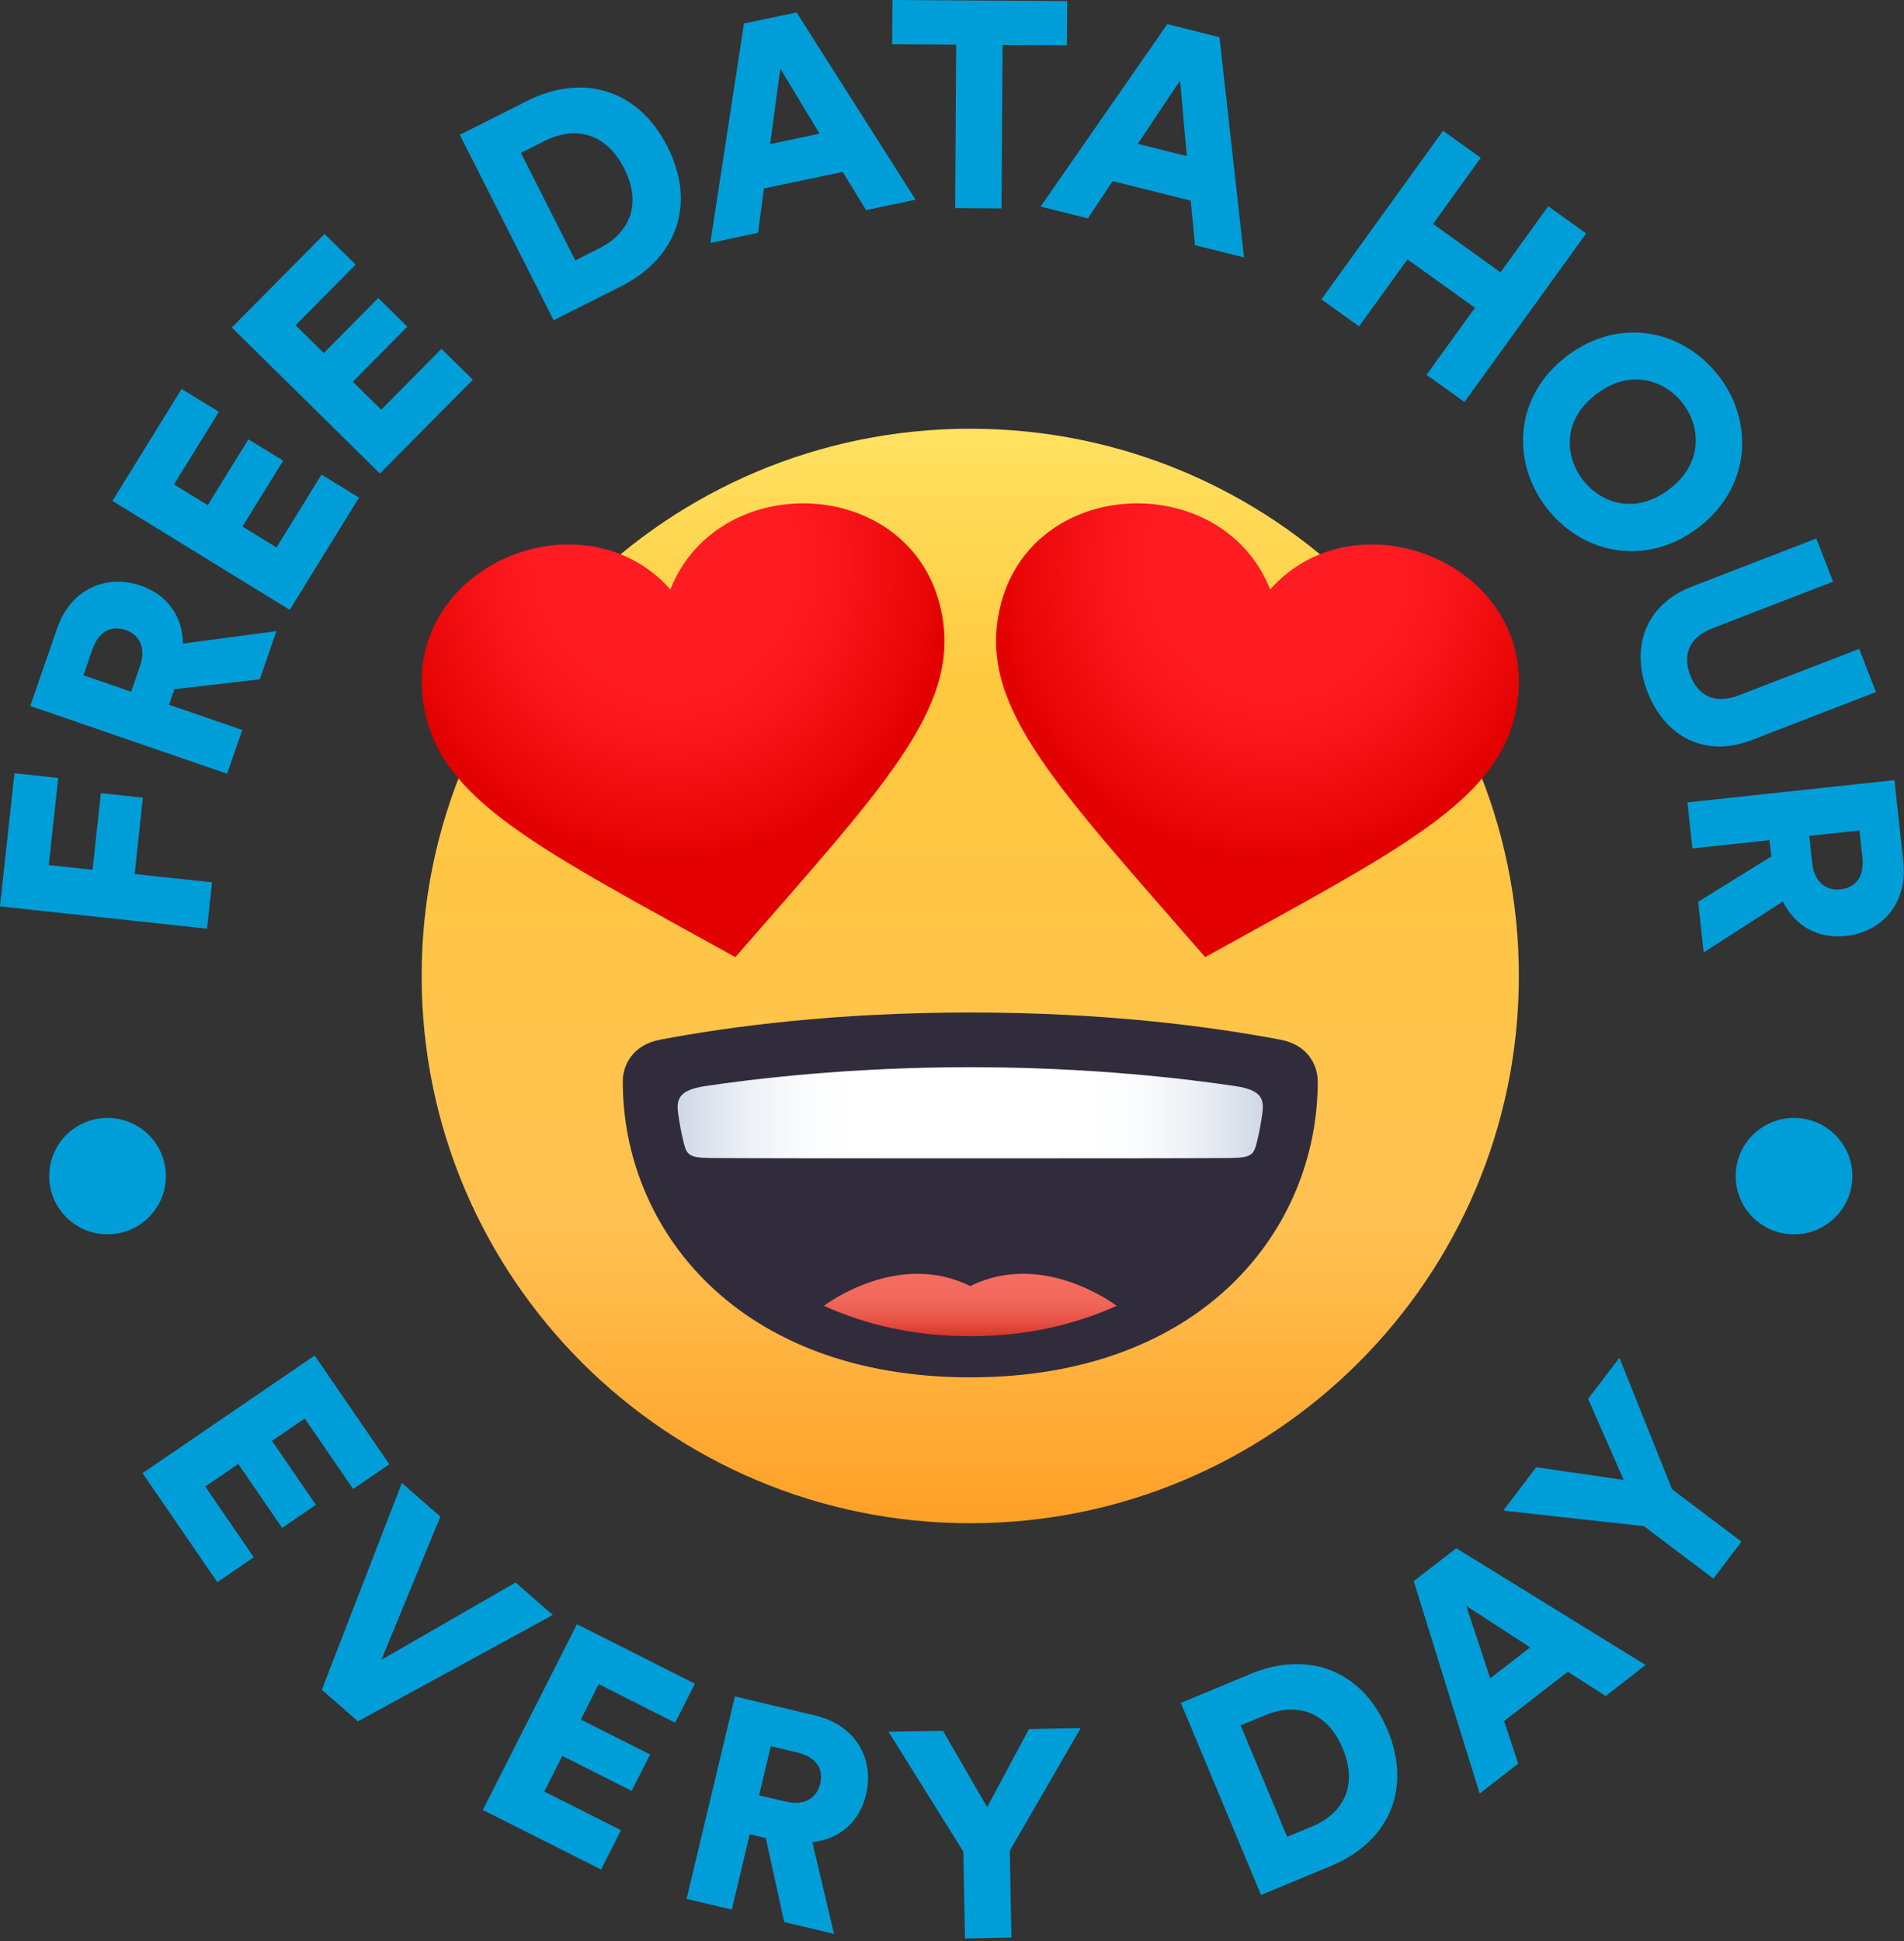
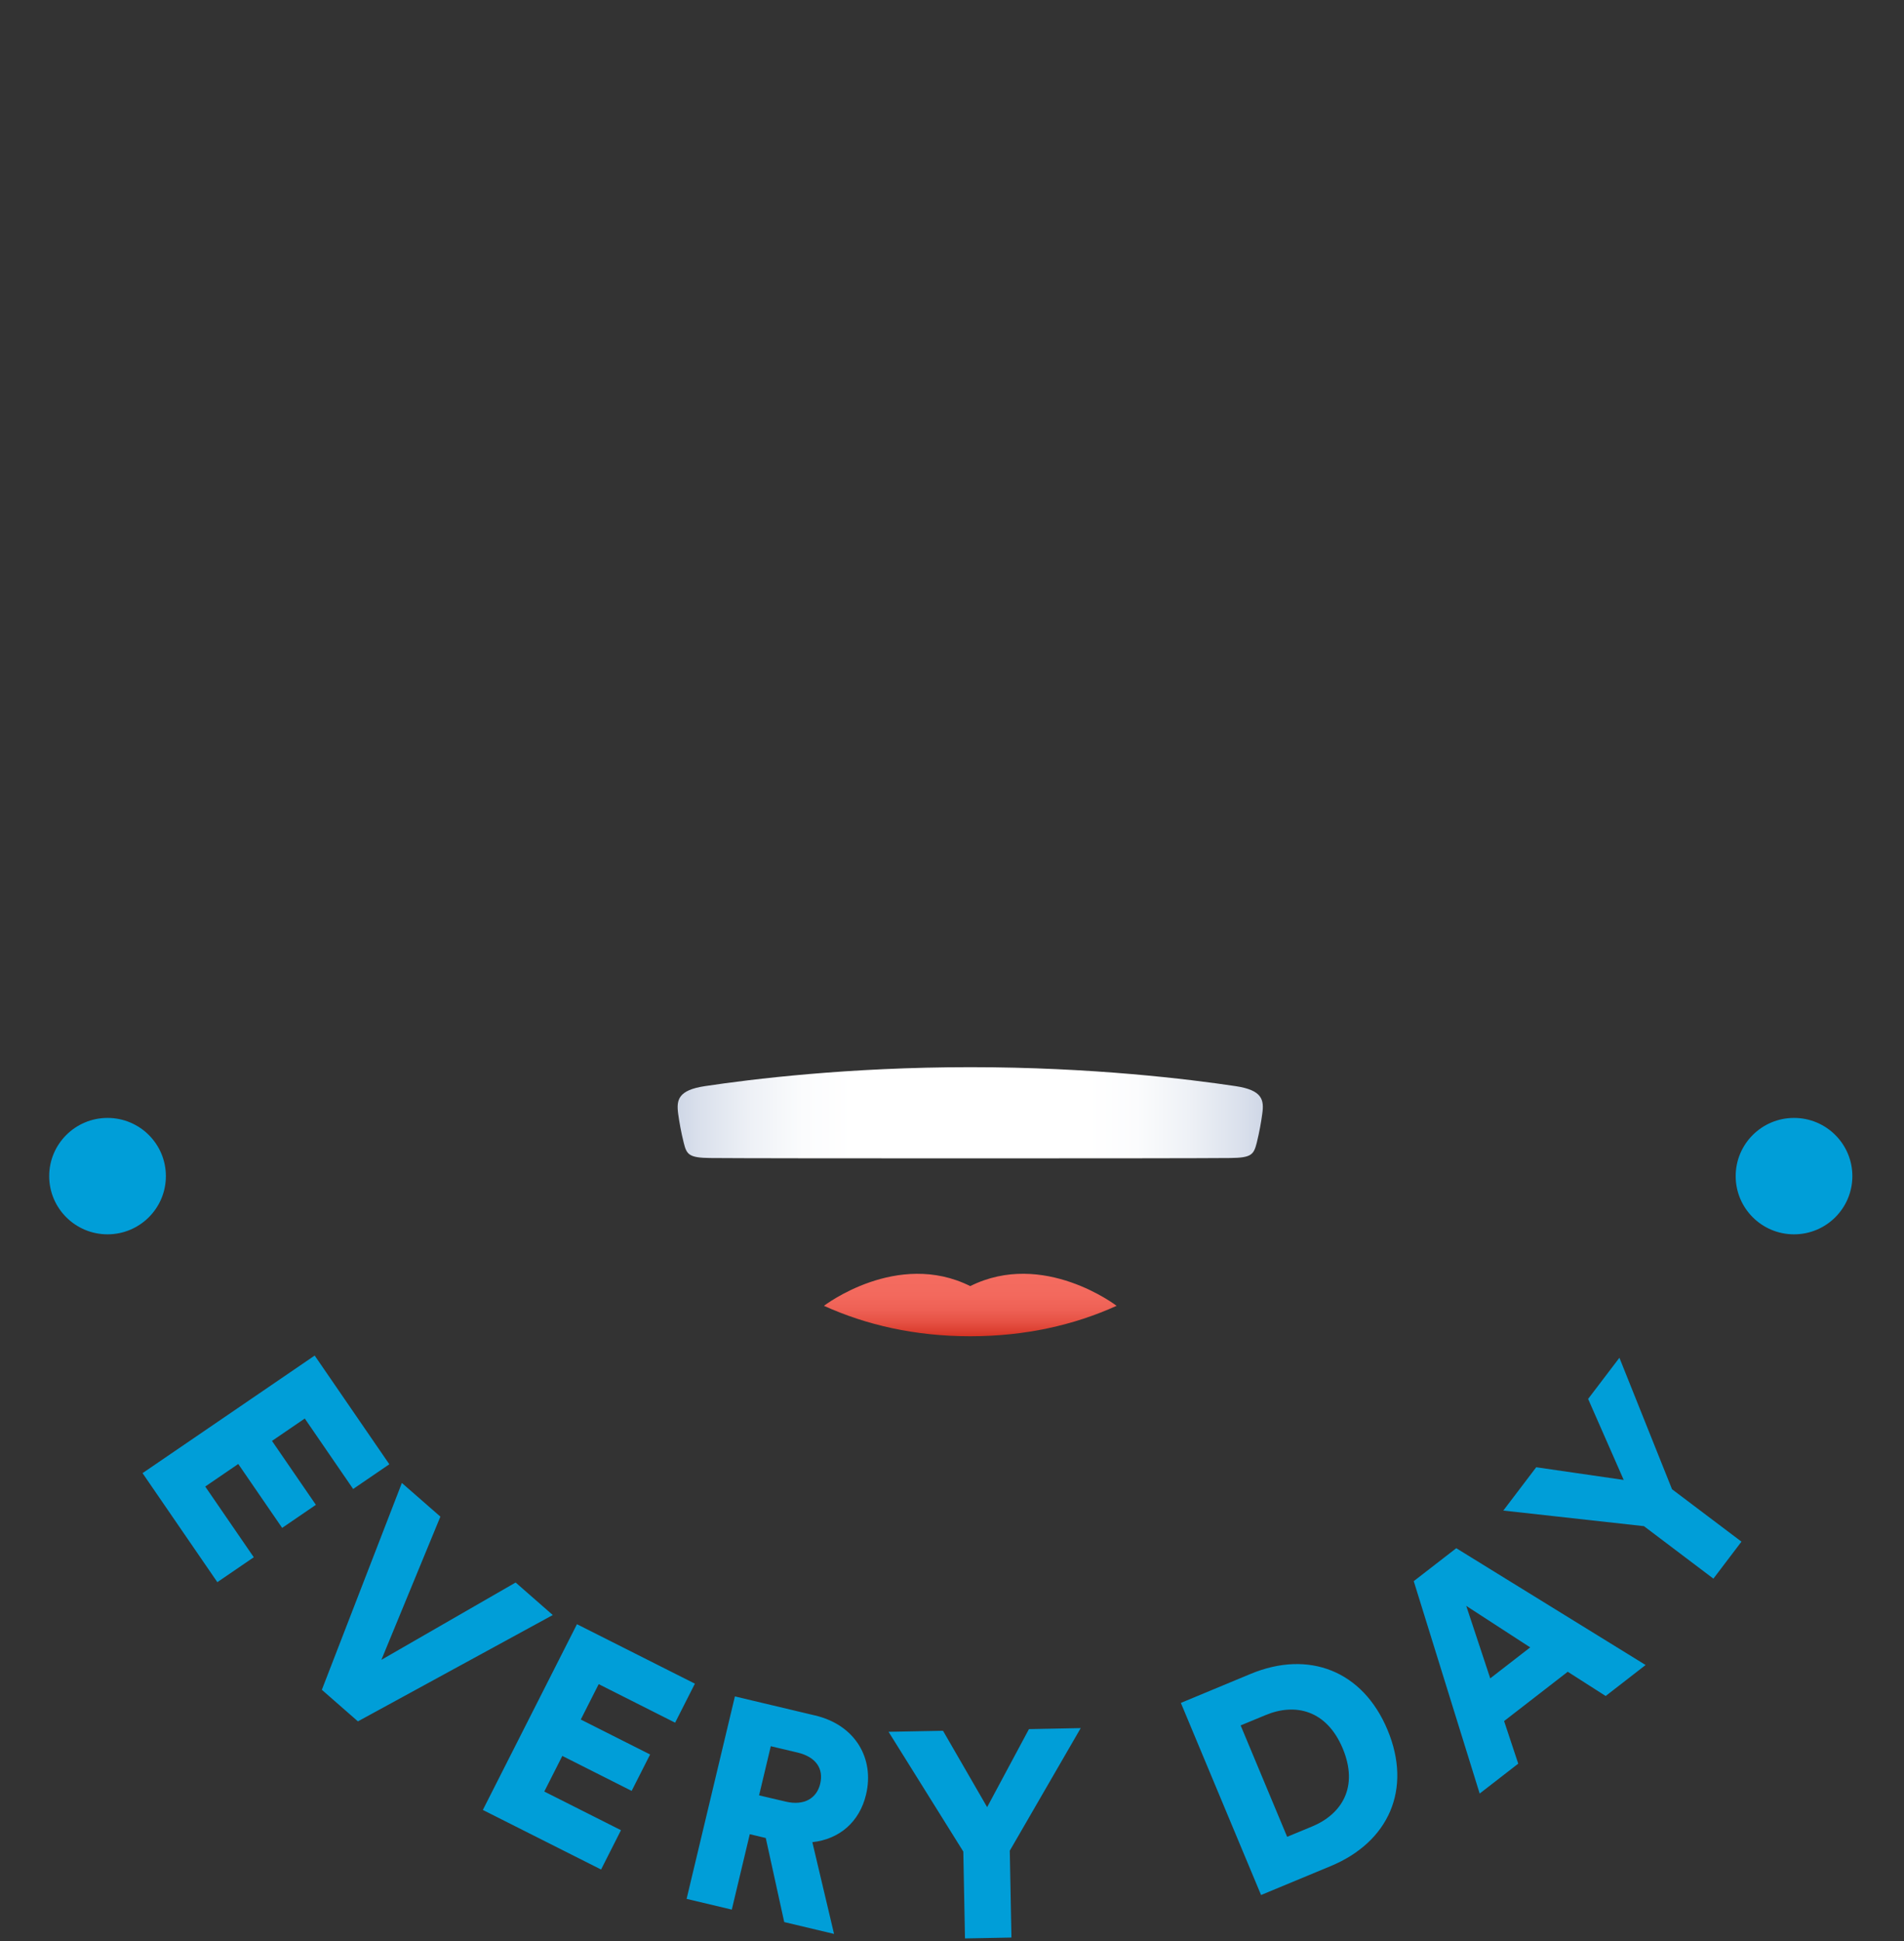
<svg xmlns="http://www.w3.org/2000/svg" width="156" height="159" viewBox="0 0 156 159" fill="none">
  <rect x="0" y="0" width="156" height="159" fill="#333333" stroke="none" />
  <g clip-path="url(#clip0_778_3690)">
-     <path d="M148.237 68.47L152.352 68.026L152.592 70.246C152.758 71.798 152.058 72.715 150.791 72.852C149.593 72.978 148.643 72.237 148.477 70.685L148.237 68.47ZM139.137 73.867L139.587 78.019L146.08 73.842C147.048 75.838 148.927 76.916 151.227 76.668C154.241 76.341 156.305 73.95 155.943 70.607L155.219 63.903L138.256 65.728L138.662 69.499L144.979 68.821L145.126 70.158L139.137 73.867ZM134.988 56.686C136.343 60.179 139.538 62.161 143.535 60.619L153.702 56.691L152.327 53.153L142.454 56.964C140.526 57.71 139.142 57.008 138.491 55.329C137.84 53.651 138.388 52.201 140.316 51.46L150.189 47.649L148.815 44.111L138.648 48.039C134.655 49.581 133.633 53.192 134.988 56.686ZM128.398 29.15C124.102 32.395 123.774 37.729 126.68 41.554C129.572 45.36 134.807 46.492 139.108 43.247C143.423 39.988 143.751 34.655 140.859 30.844C137.948 27.023 132.713 25.891 128.398 29.15ZM130.8 32.273C133.638 30.131 136.466 31.185 137.904 33.078C139.328 34.952 139.582 37.953 136.744 40.095C133.907 42.237 131.098 41.169 129.675 39.29C128.231 37.402 127.957 34.42 130.8 32.273ZM119.987 32.932L129.958 19.123L126.852 16.893L122.942 22.309L117.414 18.342L121.323 12.926L118.236 10.711L108.264 24.52L111.352 26.735L115.32 21.246L120.848 25.213L116.88 30.702L119.987 32.932ZM96.688 6.592L97.241 12.789L93.224 11.784L96.688 6.592ZM97.912 20.084L101.928 21.089L99.913 3.045L95.641 1.976L85.259 16.922L89.134 17.888L91.165 14.834L97.559 16.434L97.912 20.084ZM87.412 3.713L87.436 0.088L73.121 0L73.096 3.626L78.341 3.66L78.258 17.049L82.059 17.073L82.143 3.684L87.412 3.713ZM63.932 5.616L67.151 10.95L63.1 11.804L63.932 5.616ZM70.963 17.21L75.014 16.356L65.268 1.02L60.957 1.927L58.198 19.899L62.107 19.074L62.592 15.439L69.045 14.082L70.963 17.21ZM50.859 23.466C55.458 21.153 57.068 16.712 54.69 12.023C52.317 7.329 47.772 5.963 43.192 8.266L37.673 11.042L45.36 26.233L50.859 23.466ZM47.136 21.333L42.678 12.526L44.655 11.53C46.999 10.354 49.602 10.759 51.143 13.804C52.684 16.849 51.451 19.157 49.112 20.338L47.136 21.333ZM38.74 31.107L36.171 28.575L31.235 33.562L28.906 31.268L33.373 26.759L30.995 24.412L26.528 28.921L24.219 26.642L29.141 21.675L26.591 19.162L18.993 26.828L31.127 38.788L38.74 31.107ZM29.415 40.764L26.342 38.875L22.658 44.843L19.869 43.13L23.201 37.734L20.353 35.987L17.021 41.379L14.257 39.681L17.931 33.732L14.879 31.859L9.213 41.032L23.739 49.957L29.415 40.764ZM10.749 56.661L6.835 55.315L7.564 53.207C8.073 51.733 9.1 51.196 10.304 51.611C11.439 52.001 11.987 53.08 11.473 54.553L10.749 56.661ZM21.283 55.646L22.648 51.699L14.991 52.719C14.967 50.503 13.724 48.727 11.542 47.976C8.675 46.99 5.783 48.278 4.687 51.455L2.481 57.828L18.607 63.38L19.849 59.794L13.846 57.725L14.287 56.456L21.283 55.646ZM17.374 72.276L11.033 71.593L11.708 65.342L8.264 64.971L7.584 71.246L3.997 70.861L4.77 63.727L1.184 63.341L0 74.247L16.963 76.072L17.374 72.276Z" fill="#009ED8" />
    <path d="M134.693 125.014L140.384 129.313L142.683 126.283L136.993 121.989L132.683 111.22L130.119 114.591L133.035 121.228L125.867 120.188L123.171 123.736L134.693 125.014ZM120.133 131.543L125.373 134.944L122.1 137.481L120.133 131.543ZM131.557 138.926L134.83 136.388L119.316 126.82L115.832 129.518L121.234 146.918L124.394 144.469L123.235 140.98L128.45 136.94L131.557 138.926ZM109.022 152.862C113.787 150.885 115.715 146.562 113.684 141.702C111.654 136.842 107.211 135.144 102.47 137.115L96.751 139.492L103.322 155.228L109.022 152.862ZM105.46 150.461L101.649 141.336L103.699 140.487C106.125 139.477 108.699 140.077 110.015 143.229C111.331 146.382 109.937 148.602 107.51 149.612L105.46 150.461ZM78.927 151.671L79.064 158.785L82.871 158.712L82.734 151.598L88.546 141.556L84.304 141.639L80.879 148.031L77.264 141.775L72.802 141.858L78.927 151.671ZM62.194 147.065L63.153 143.039L65.335 143.556C66.862 143.917 67.498 144.884 67.199 146.123C66.921 147.294 65.898 147.938 64.371 147.577L62.194 147.065ZM64.254 157.444L68.335 158.415L66.558 150.9C68.77 150.661 70.424 149.246 70.957 147.001C71.662 144.054 70.086 141.307 66.803 140.526L60.213 138.96L56.255 155.545L59.958 156.424L61.431 150.246L62.742 150.559L64.254 157.444ZM49.248 153.14L50.878 149.919L44.595 146.752L46.073 143.835L51.753 146.699L53.265 143.717L47.585 140.853L49.053 137.955L55.315 141.112L56.935 137.916L47.272 133.046L39.561 148.26L49.248 153.14ZM31.248 135.964L36.082 124.233L32.926 121.476L26.37 138.418L29.326 141.004L45.29 132.294L42.247 129.63L31.248 135.964ZM17.808 129.601L20.793 127.561L16.815 121.769L19.521 119.92L23.117 125.156L25.881 123.267L22.285 118.031L24.971 116.197L28.934 121.969L31.899 119.944L25.783 111.039L11.678 120.671L17.808 129.601Z" fill="#009ED8" />
    <path d="M8.811 101.109C11.451 101.109 13.591 98.974 13.591 96.341C13.591 93.709 11.451 91.574 8.811 91.574C6.171 91.574 4.031 93.709 4.031 96.341C4.031 98.974 6.171 101.109 8.811 101.109Z" fill="#009ED8" />
    <path d="M146.989 101.109C149.629 101.109 151.769 98.974 151.769 96.341C151.769 93.709 149.629 91.574 146.989 91.574C144.349 91.574 142.209 93.709 142.209 96.341C142.209 98.974 144.349 101.109 146.989 101.109Z" fill="#009ED8" />
-     <path d="M79.496 124.775C104.32 124.775 124.444 104.705 124.444 79.947C124.444 55.188 104.32 35.118 79.496 35.118C54.671 35.118 34.547 55.188 34.547 79.947C34.547 104.705 54.671 124.775 79.496 124.775Z" fill="url(#paint0_linear_778_3690)" />
-     <path d="M107.966 88.598C107.966 87.266 107.173 85.592 104.913 85.167C99.115 84.07 90.543 82.938 79.496 82.938H79.491C68.453 82.938 59.876 84.07 54.078 85.167C51.818 85.597 51.025 87.266 51.025 88.598C51.025 100.67 60.419 112.825 79.491 112.825H79.496C98.567 112.82 107.966 100.67 107.966 88.598Z" fill="#302C3B" />
    <path d="M67.508 106.965C70.977 108.536 74.969 109.458 79.495 109.458C84.02 109.458 88.018 108.536 91.487 106.965C91.487 106.965 85.493 102.359 79.495 105.35C73.501 102.363 67.508 106.965 67.508 106.965Z" fill="url(#paint1_linear_778_3690)" />
    <path d="M101.228 88.969C97.471 88.407 89.515 87.417 79.495 87.417C69.475 87.417 61.525 88.403 57.762 88.969C55.546 89.3 55.414 90.106 55.565 91.238C55.658 91.911 55.8 92.731 56.02 93.609C56.26 94.585 56.456 94.839 58.188 94.858C61.515 94.897 97.476 94.897 100.803 94.858C102.535 94.839 102.721 94.585 102.97 93.609C103.185 92.731 103.332 91.911 103.42 91.238C103.582 90.101 103.44 89.296 101.228 88.969Z" fill="url(#paint2_linear_778_3690)" />
-     <path d="M104.067 48.283C100.045 38.158 83.816 38.983 81.79 50.455C80.43 58.15 86.712 64.567 98.743 78.4C114.791 69.505 122.898 65.621 124.258 57.921C126.289 46.454 111.322 40.14 104.067 48.283Z" fill="url(#paint3_radial_778_3690)" />
-     <path d="M54.925 48.283C47.675 40.139 32.708 46.448 34.738 57.925C36.099 65.62 44.206 69.504 60.249 78.404C72.28 64.571 78.567 58.154 77.202 50.459C75.171 38.983 58.947 38.158 54.925 48.283Z" fill="url(#paint4_radial_778_3690)" />
  </g>
  <defs>
    <linearGradient id="paint0_linear_778_3690" x1="79.497" y1="124.776" x2="79.497" y2="35.116" gradientUnits="userSpaceOnUse">
      <stop stop-color="#FFA027" />
      <stop offset="0.272" stop-color="#FFC151" />
      <stop offset="0.763" stop-color="#FFC93F" />
      <stop offset="1" stop-color="#FFE261" />
    </linearGradient>
    <linearGradient id="paint1_linear_778_3690" x1="79.496" y1="109.459" x2="79.496" y2="104.341" gradientUnits="userSpaceOnUse">
      <stop stop-color="#D63324" />
      <stop offset="0.08" stop-color="#DC3F31" />
      <stop offset="0.247" stop-color="#E75346" />
      <stop offset="0.435" stop-color="#EE6155" />
      <stop offset="0.657" stop-color="#F3695D" />
      <stop offset="1" stop-color="#F46C60" />
    </linearGradient>
    <linearGradient id="paint2_linear_778_3690" x1="55.521" y1="91.154" x2="103.467" y2="91.154" gradientUnits="userSpaceOnUse">
      <stop stop-color="#CFD7E6" />
      <stop offset="0.037" stop-color="#DAE0EC" />
      <stop offset="0.126" stop-color="#EEF1F6" />
      <stop offset="0.215" stop-color="#FBFCFD" />
      <stop offset="0.3" stop-color="white" />
      <stop offset="0.7" stop-color="white" />
      <stop offset="0.785" stop-color="#FBFCFD" />
      <stop offset="0.874" stop-color="#EEF1F6" />
      <stop offset="0.963" stop-color="#DAE0EC" />
      <stop offset="1" stop-color="#CFD7E6" />
    </linearGradient>
    <radialGradient id="paint3_radial_778_3690" cx="0" cy="0" r="1" gradientTransform="matrix(22.933 4.033 -4.299 24.312 104.617 45.871)" gradientUnits="userSpaceOnUse">
      <stop offset="0.418" stop-color="#FF1C23" />
      <stop offset="0.633" stop-color="#F8151A" />
      <stop offset="0.986" stop-color="#E40201" />
      <stop offset="1" stop-color="#E30100" />
    </radialGradient>
    <radialGradient id="paint4_radial_778_3690" cx="0" cy="0" r="1" gradientTransform="matrix(22.933 -4.033 4.299 24.312 54.609 45.83)" gradientUnits="userSpaceOnUse">
      <stop offset="0.418" stop-color="#FF1C23" />
      <stop offset="0.633" stop-color="#F8151A" />
      <stop offset="0.986" stop-color="#E40201" />
      <stop offset="1" stop-color="#E30100" />
    </radialGradient>
    <clipPath id="clip0_778_3690">
      <rect width="155.987" height="158.79" fill="white" />
    </clipPath>
  </defs>
</svg>